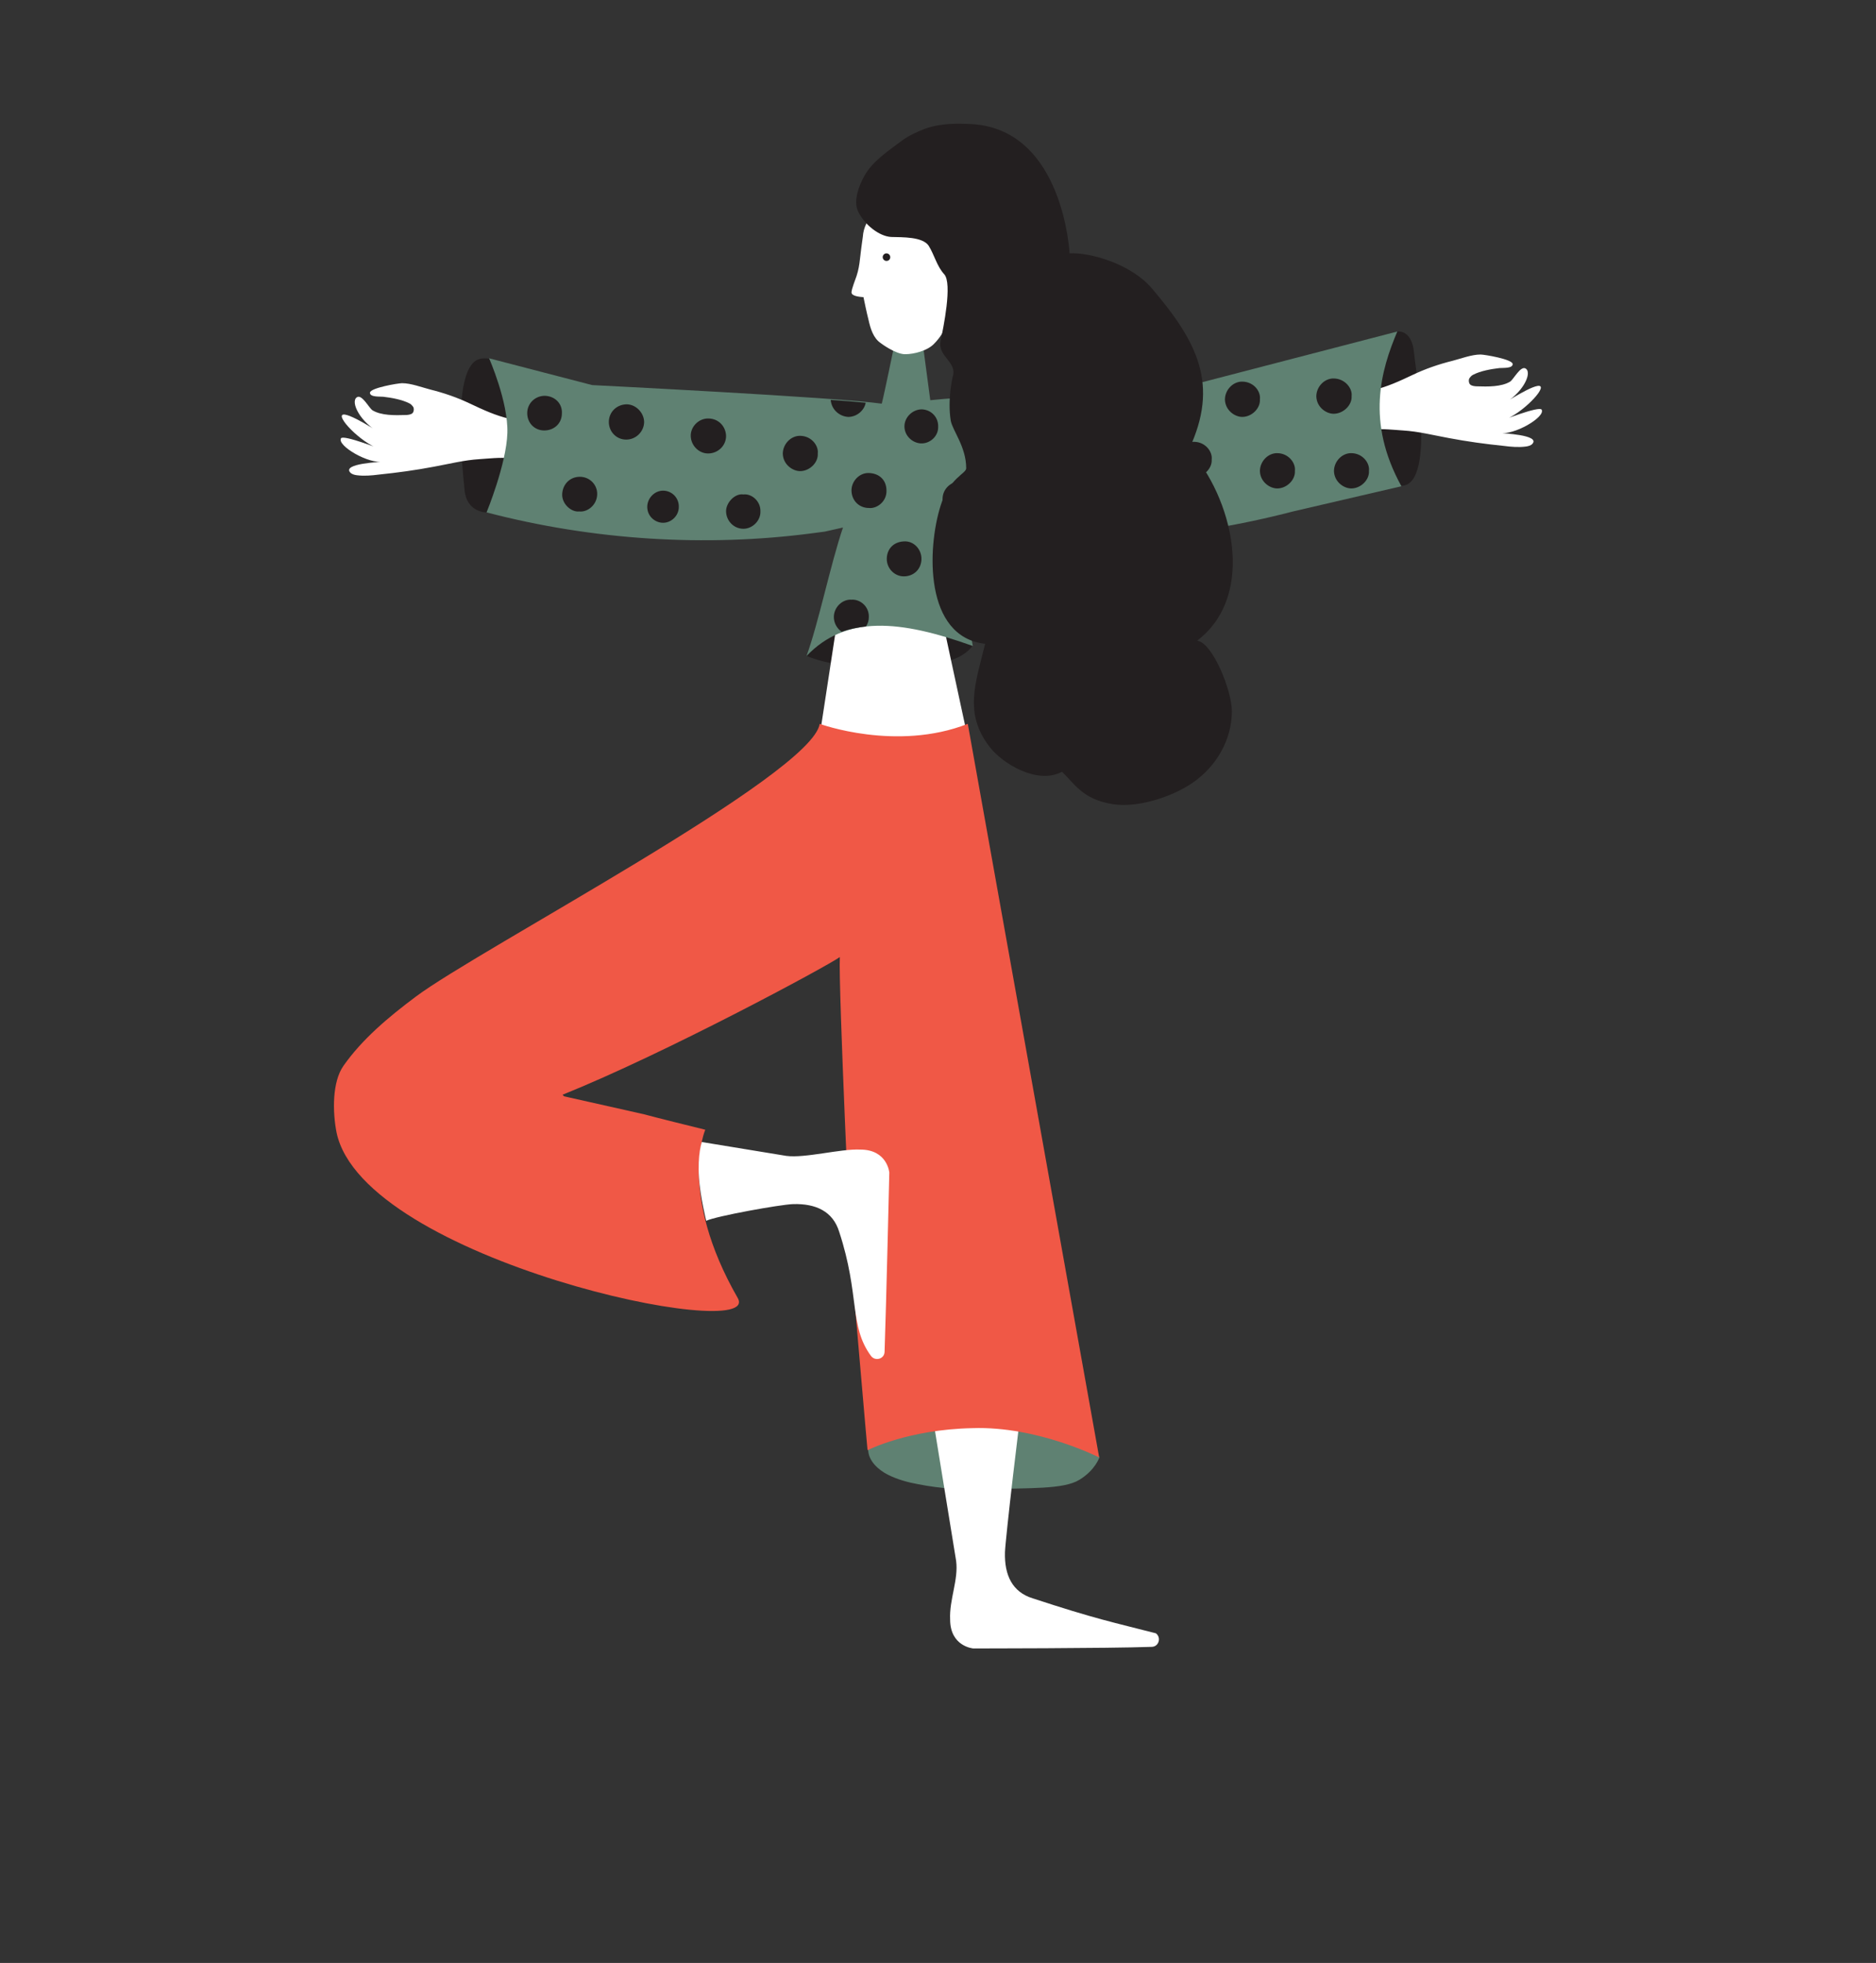
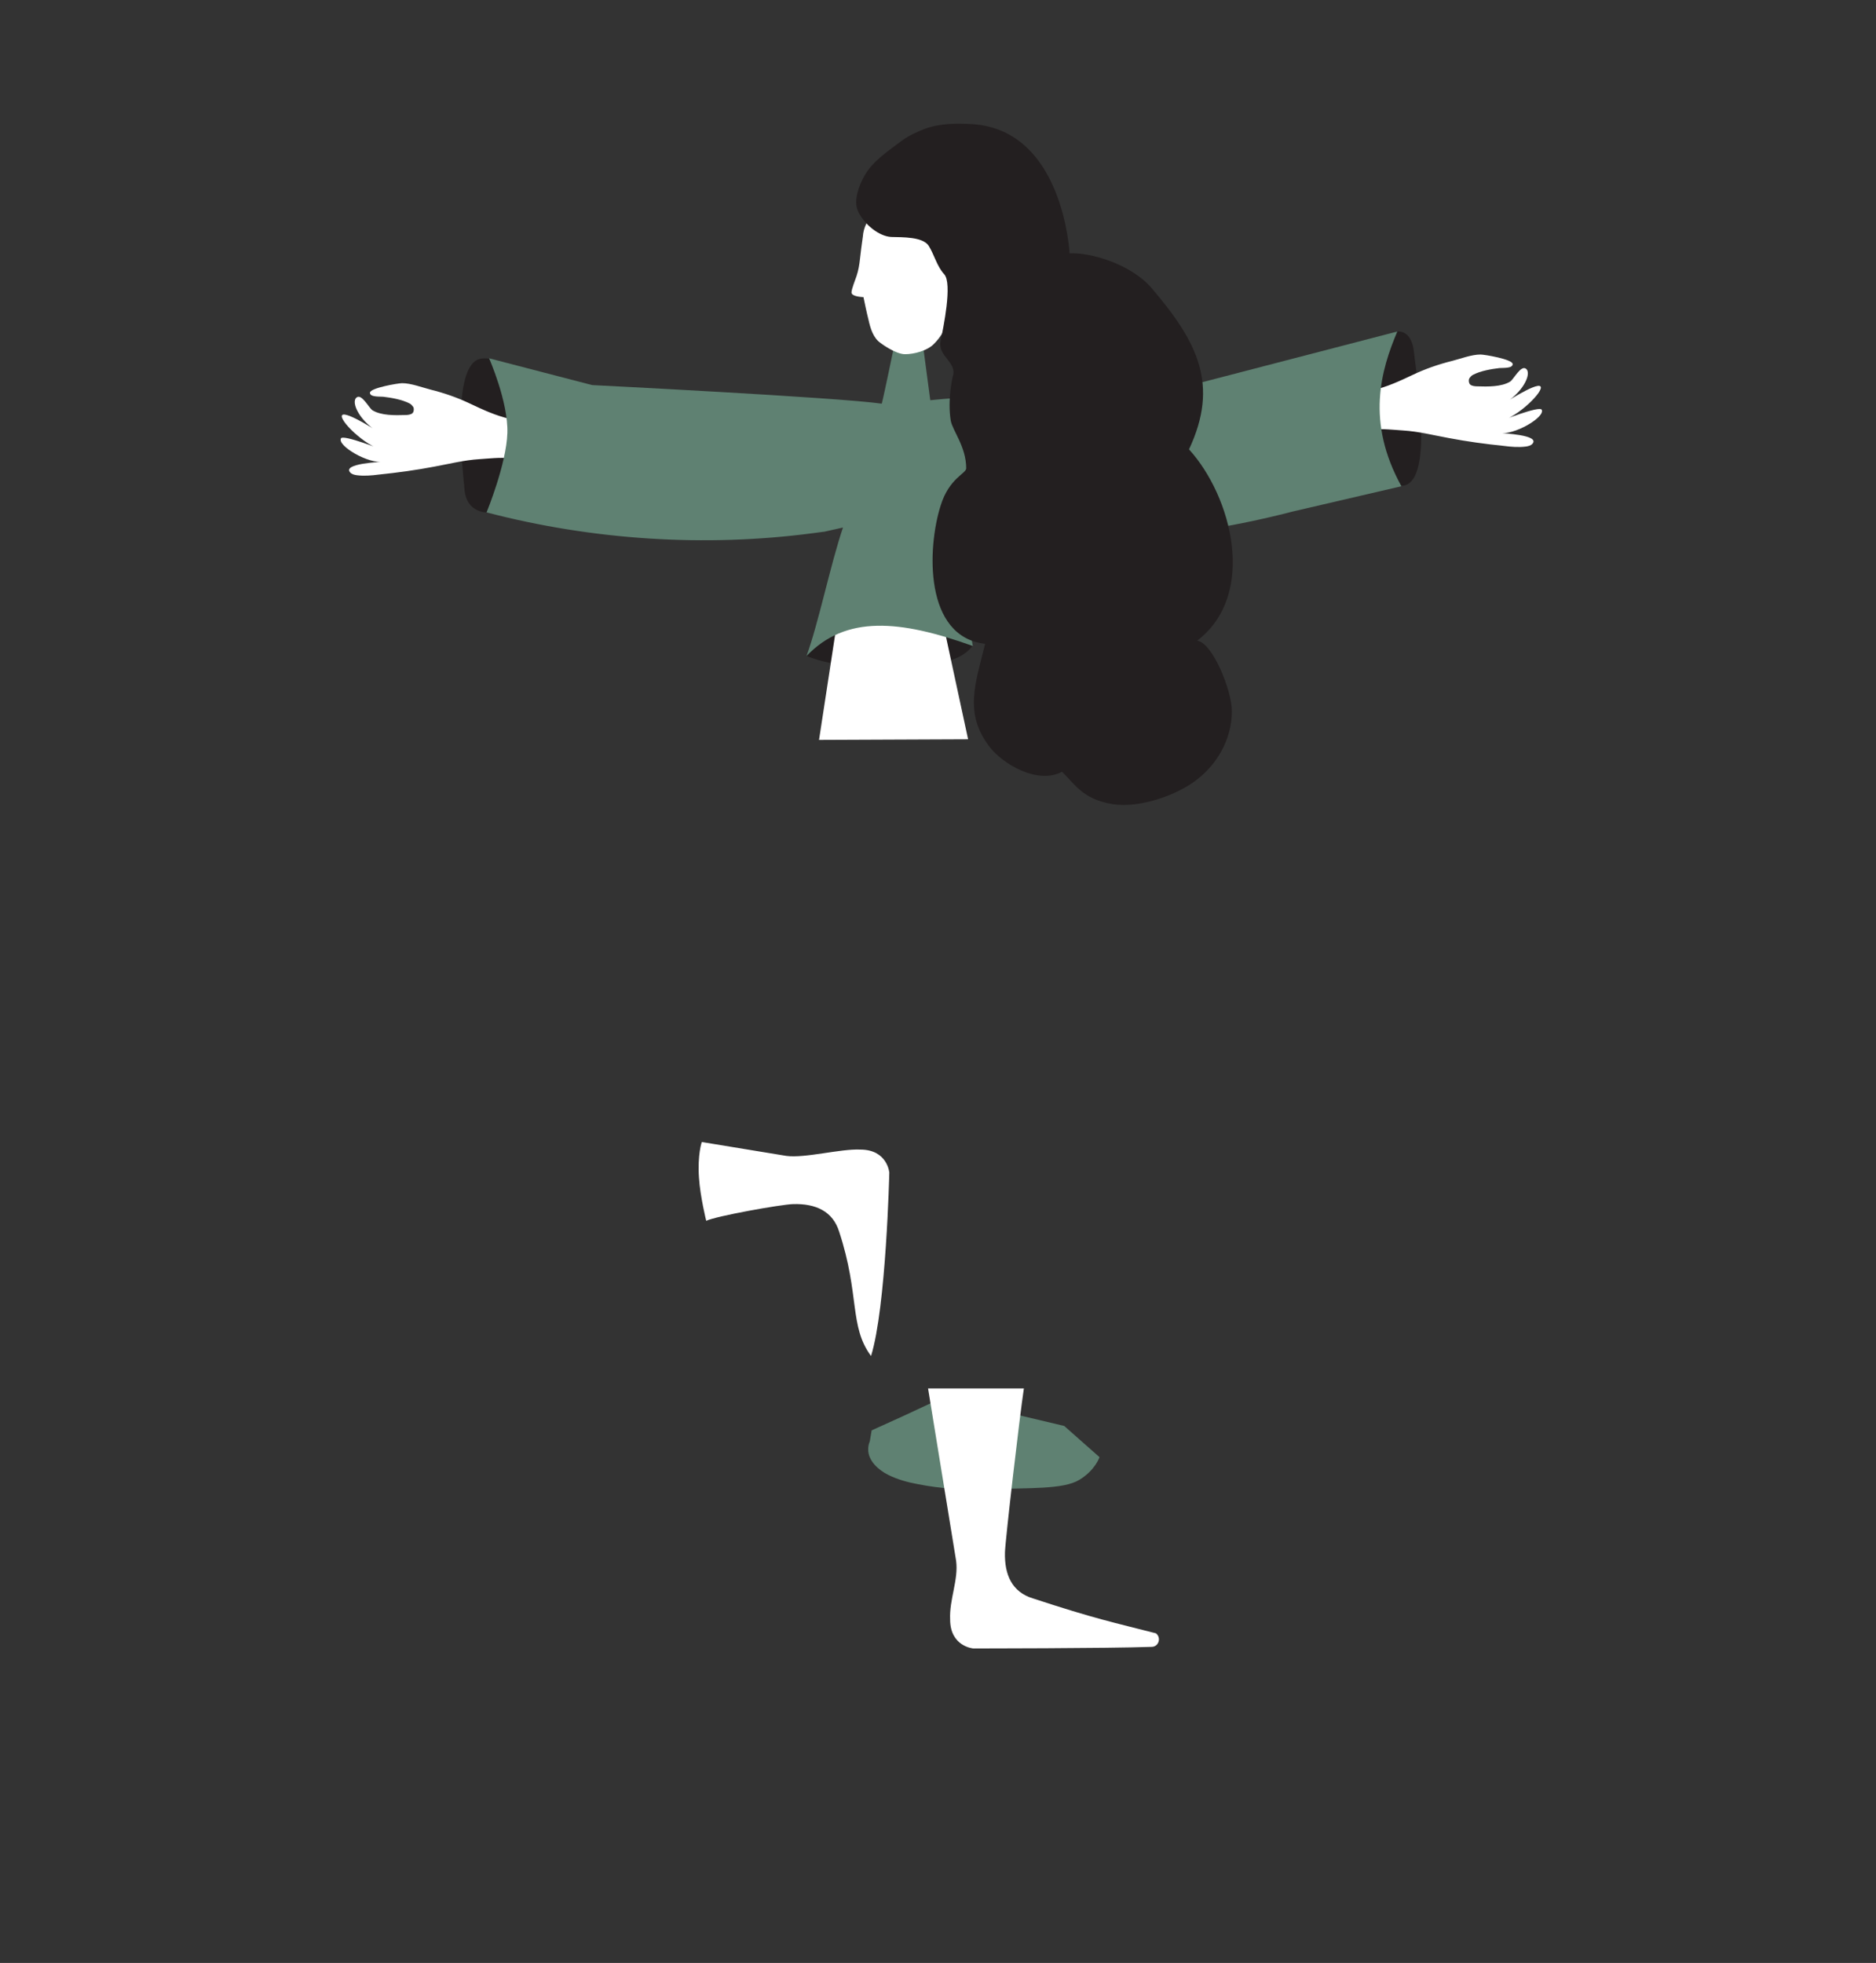
<svg xmlns="http://www.w3.org/2000/svg" version="1.1" id="Layer_1" x="0px" y="0px" viewBox="0 0 595.3 622.9" style="enable-background:new 0 0 595.3 622.9;" xml:space="preserve">
  <rect x="0" y="0" width="595.3" height="622.9" fill="#333333" stroke="none" />
  <style type="text/css">
	.st0{fill:#231F20;}
	.st1{fill:#5F8172;}
	.st2{fill:#FFFFFF;}
	.st3{fill:#F05846;}
</style>
  <path class="st0" d="M255.9,208.1c0,0,7.7,3.9,25.5,3.9c9.2,0,16.5-1,21.2-2.8c4.4-1.6,6.1-4.4,6.1-4.4l-4.6-2.5l-5.9-3.2l-21.3-4  l-19.4,9.6L255.9,208.1z" />
  <path class="st0" d="M443.4,105.2c0,0,4.6-0.8,5.3,6.7c0.4,4.7,6.7,40.8-3.4,42.2c-10.1,1.4-15.4-12.5-15.4-12.5l-2.8-17.8l4.7-12  l7.6-4.9L443.4,105.2z" />
  <path class="st1" d="M275.5,460c0,3.6,3.3,6.5,6.3,8s6.3,2.4,9.6,3c7.2,1.4,14.6,1.9,22,1.6c13.2-0.5,24,0.1,29.1-3s6.4-7.2,6.4-7.2  l-11.2-9.9l-38.3-9.1l-13.1,6.1l-9.7,4.4c-0.2,1.2-0.4,2.4-0.6,3.5C275.6,458.3,275.5,459.2,275.5,460" />
  <path class="st2" d="M308.8,523.1c0,0-7.3-0.6-7.3-9.2c-0.3-6.3,2.7-12.6,1.9-18.6l-8.9-54.7h30.4c-1.3,8.5-5.9,48.1-6,52  c-0.2,7.2,2.3,12.6,8.8,14.6c20.1,6.6,25.5,7.6,39.1,11.1c1.8,1.4,0.9,4.3-1.4,4.3C351.4,523.1,308.8,523.1,308.8,523.1" />
  <path class="st0" d="M154.6,162.6c0,0-6.5,0.3-7.2-7.2c-0.4-4.7-4.7-40.2,5.3-41.6c10.1-1.4,14.2,14.8,14.2,14.8l4,15.5l-4.7,12  l-7.6,4.9L154.6,162.6z" />
  <path class="st2" d="M161.7,132.9c-4.4-1-8.5-2.9-12.5-4.8c-4.2-2-8.3-3.4-12.7-4.5c-2.7-0.7-6.1-2-8.9-2c-1.3,0-10.1,1.5-10.2,3  s3.3,1.2,4.2,1.3c2.6,0.3,6,0.9,8.3,2.1c0.5,0.2,0.9,0.7,1.2,1.1s0.3,1.5-0.2,2s-1.6,0.6-2.3,0.6c-3.2,0.1-7.6,0.2-10.4-1.5  c-1.1-0.7-3.4-5.3-5-4.1c-2.1,1.5,1.2,8.1,7.6,11.4c0,0-10.8-7.1-12.2-5.8c-1.4,1.3,7.2,9.9,12.9,11.1c0,0-12.6-5-13.3-3.7  c-1.3,2.3,8.8,8.3,13.6,7.4c-1.3,0.1-13.1,0.6-10.7,3.4c0.5,0.6,1.4,0.8,2.1,0.9c2.3,0.3,4.7,0.1,7-0.2c5.9-0.6,11.7-1.4,17.5-2.5  c4.9-0.9,9.6-2.1,14.5-2.4c3.1-0.2,6.3-0.6,9.4-0.3" />
  <polygon class="st2" points="265.3,199.5 259.9,234.8 307.2,234.6 298.9,196.1 " />
  <path class="st2" d="M435.7,123.8c4.4-1,8.5-2.9,12.5-4.8c4.2-2,8.3-3.4,12.7-4.5c2.7-0.7,6.1-2,8.9-2c1.3,0,10.1,1.5,10.2,3  s-3.3,1.2-4.2,1.3c-2.6,0.3-6,0.9-8.3,2.1c-0.5,0.2-0.9,0.7-1.2,1.1c-0.3,0.4-0.3,1.5,0.2,2s1.6,0.6,2.3,0.6  c3.2,0.1,7.6,0.2,10.4-1.5c1.1-0.7,3.4-5.3,5-4.1c2.1,1.5-1.2,8.1-7.6,11.4c0,0,10.8-7.1,12.2-5.8c1.4,1.3-7.2,9.9-12.9,11.1  c0,0,12.6-5,13.3-3.7c1.3,2.3-8.8,8.3-13.6,7.4c1.3,0.1,13.1,0.6,10.7,3.4c-0.5,0.6-1.4,0.8-2.1,0.9c-2.3,0.3-4.7,0.1-7-0.2  c-5.9-0.6-11.7-1.4-17.5-2.5c-4.9-0.9-9.6-2.1-14.5-2.4c-3.1-0.2-6.3-0.6-9.4-0.3" />
-   <path class="st3" d="M348.8,462.5l-41.7-232.8c-22.7,8.9-47,0-47,0c-2.3,16.1-108.1,71.5-128.2,86.6c-8.7,6.5-17,13.5-22.9,21.9  c-3.6,5.1-3.5,14.6-2.2,21.2c8.5,40.5,135.7,67.3,127.3,52.5c-19.1-33.3-10.3-53.4-10.3-53.4c-33.7-8.3-3.1-1.2-44.8-10.6l-0.5-0.5  c32.6-13.1,84-40.8,88-43.7c-0.5,9.1,3.6,96.9,3.6,96.9c5.3,61.5,5.2,59.6,5.2,59.6s12.8-6.6,33.3-7  C329.2,452.5,348.8,462.5,348.8,462.5" />
-   <path class="st2" d="M282.2,372.1c0,0-0.6-7.3-9.2-7.3c-6.3-0.3-17.5,2.8-23.5,2l-26.8-4.4c0,0-1.4,3.9-0.9,11.3  c0.4,6.1,2.3,13.7,2.3,13.7c3.1-1.5,23.7-5.2,27.6-5.3c7.2-0.2,12.6,2.3,14.6,8.8c6.6,20.1,3.1,29.9,10.1,39.4  c1.4,1.8,4.3,0.9,4.3-1.4C281.2,414.9,282.2,372.1,282.2,372.1" />
+   <path class="st2" d="M282.2,372.1c0,0-0.6-7.3-9.2-7.3c-6.3-0.3-17.5,2.8-23.5,2l-26.8-4.4c0,0-1.4,3.9-0.9,11.3  c0.4,6.1,2.3,13.7,2.3,13.7c3.1-1.5,23.7-5.2,27.6-5.3c7.2-0.2,12.6,2.3,14.6,8.8c6.6,20.1,3.1,29.9,10.1,39.4  C281.2,414.9,282.2,372.1,282.2,372.1" />
  <path class="st1" d="M443.4,105.2l-65.8,17.1l-30.9,3.6c-6.4,0.3-12.8,0.4-19.2,0.1c-10.8-0.4-21.6-0.1-32.3,1l-2.3-17.3l-9.3,0.7  c0,0-3.1,15.1-3.8,17.7c-13.8-2-91.9-5.9-91.9-5.9l-32.7-8.5c0,0,6.1,13.8,5.8,23.7c-0.3,9.9-6.6,25.2-6.6,25.2  c33.7,8.8,69.4,11.1,103.5,6.6c1.3-0.2,2.5-0.3,3.8-0.5l5.8-1.3c-3.9,11.4-7.9,30.9-11.6,40.8c12.5-13.1,29.7-11.5,52.8-3.2  c0,0-5-27.2-6.7-36.7l1.9,0.4c1.3,0.2,2.5,0.4,3.8,0.5c34,4.5,68.8,1.9,102.6-6.9l34.4-8C433.4,133.8,438.2,117.5,443.4,105.2" />
-   <path class="st0" d="M270.2,190.3c-2.9-0.2-5.6,2.4-5.6,5.5c0,1.8,0.9,3.6,2.5,4.7c2.4-0.9,5-1.4,7.7-1.7c0.6-0.9,0.9-1.9,0.9-3  C275.8,192.4,272.9,190.1,270.2,190.3 M405.4,143.8c-3-0.1-5.6,2.6-5.6,5.7c0.1,3.4,3.1,5.5,5.5,5.5c3,0,5.8-2.7,5.6-5.6  C411.2,147,409,143.9,405.4,143.8 M254,138.3c-3-0.1-5.6,2.6-5.6,5.7c0.1,3.4,3.1,5.5,5.5,5.5c3,0,5.8-2.7,5.6-5.6  C259.8,141.5,257.6,138.4,254,138.3 M269.2,132.3c2.7,0,5.1-2.1,5.5-4.5c-2.9-0.3-6.7-0.6-11.1-0.9  C263.9,130.3,266.7,132.2,269.2,132.3 M360.8,160.7c-3-0.1-5.6,2.6-5.6,5.6c0.1,2.1,1.2,3.7,2.6,4.6c2.2-0.1,4.4-0.3,6.7-0.5  c1.2-1.1,2-2.6,1.8-4.1C366.6,163.8,364.4,160.7,360.8,160.7 M428.9,143.8c-3-0.1-5.6,2.6-5.6,5.7c0.1,3.4,3.1,5.5,5.5,5.5  c3,0,5.8-2.7,5.6-5.6C434.7,147,432.5,143.9,428.9,143.8 M379,140.2c-3-0.1-5.6,2.6-5.6,5.7c0.1,3.4,3.1,5.5,5.5,5.5  c3,0,5.8-2.7,5.6-5.6C384.8,143.4,382.6,140.3,379,140.2 M349.6,135.3c-3-0.1-5.6,2.6-5.6,5.7c0.1,3.4,3.1,5.5,5.5,5.5  c3,0,5.8-2.7,5.6-5.6C355.5,138.5,353.2,135.4,349.6,135.3 M394.3,121.1c-3-0.1-5.6,2.6-5.6,5.7c0.1,3.4,3.1,5.5,5.5,5.5  c3,0,5.8-2.7,5.6-5.6C400.1,124.2,397.9,121.2,394.3,121.1 M428.9,125.7c0.3-2.4-2-5.5-5.6-5.6c-3-0.1-5.6,2.6-5.6,5.7  c0.1,3.4,3.1,5.5,5.5,5.5C426.3,131.3,429.1,128.5,428.9,125.7 M235.9,156.9c-2.7-0.4-5.5,2.6-5.5,5.3c0,3,2.4,5.6,5.5,5.6  c2.9,0,5.5-2.6,5.4-5.5C241.4,159,238.5,156.6,235.9,156.9 M327.1,138.3c0-3.1-2.5-5.6-5.6-5.6s-5.6,2.6-5.6,5.6s2.7,5.6,5.6,5.6  C324.5,143.9,327.1,141.3,327.1,138.3 M292.5,129.9c-2.9,0-5.5,2.5-5.5,5.4s2.4,5.2,5.1,5.4c2.9,0.2,5.7-2.2,5.6-5.3  C297.8,132.4,295.5,130,292.5,129.9 M327.2,155.7c-3,0-5.5,2.3-5.6,5.1c-0.2,3,2.1,6,5.5,5.9c3.1,0,5.6-2.3,5.6-5.5  S330.2,155.7,327.2,155.7 M287.4,171.8c-3.5-0.1-5.9,2.1-6,5.4c-0.1,3.1,2.4,5.7,5.4,5.7c3.1,0,5.5-2.2,5.6-5.4  C292.5,174.5,290.2,171.9,287.4,171.8 M304.6,152.8c-3,0-5.5,2.5-5.5,5.5c-0.3,3.2,2.9,5.7,5.4,5.7c2.6,0,5.7-2.3,5.6-5.6  C310,155.2,307.6,152.8,304.6,152.8 M198.8,128.3c-3.3,0.1-5.6,2.6-5.6,5.6c0,3.1,2.4,5.6,5.5,5.6s5.6-2.5,5.7-5.5  C204.4,131,201.8,128.3,198.8,128.3 M184,151.3c-3.1,0-5.4,2.3-5.6,5.4c-0.2,3.2,2.9,5.9,5.4,5.6c2.6,0.3,5.6-2,5.7-5.4  C189.6,153.8,187.1,151.3,184,151.3 M210.4,155.7c-2.6,0-4.8,2.2-5,4.8c-0.2,3.3,2.5,5.4,5,5.4c2.7,0,5-2.3,5-5  C215.5,158,213.2,155.7,210.4,155.7 M224.9,132.8c-3-0.1-5.5,2.3-5.7,5.1c-0.2,3.1,2.3,6,5.5,6c3,0,5.6-2.3,5.7-5.4  C230.4,135.5,228.2,132.9,224.9,132.8 M275.7,150.1c-3-0.1-5.5,2.6-5.5,5.5c0,3.2,2.4,5.6,5.5,5.6c2.5,0.3,5.7-2,5.6-5.5  C281.3,152.3,279,150.2,275.7,150.1 M172.9,125.6c-3.1,0-5.6,2.4-5.6,5.5c0,3.1,2.3,5.5,5.4,5.5c3.2,0,5.6-2.3,5.6-5.4  C178.5,128.1,176.1,125.7,172.9,125.6" />
  <path class="st2" d="M271.8,87.6c0.6-1.8,0.9-3.6,1.1-5.5c0.2-2,0.6-4.8,0.9-7c0.4-5.9,5.4-10.5,11.3-10.3l7.8,0.2  c6.1,0.2,10.9,5.3,10.7,11.4c0,0.9-0.1,1.7-0.1,2.6c-0.1,3.9-0.2,7.8-0.4,11.7c-0.1,2-1,9.4-2.4,11.9c-1.1,2.1-2,4.2-4.4,6.6  c-2.1,2.1-6.2,3.2-9.1,3.2c-3,0-7.6-3.4-7.7-3.5c-2.4-1.6-3.3-4.7-3.9-7.4c-0.7-2.8-1-4.4-1.6-7.2c-1.2-0.1-3.9-0.3-3.8-1.6  C270.3,91.5,271.4,88.8,271.8,87.6" />
-   <path class="st0" d="M280.1,81.6c0,0.6,0.5,1.2,1.2,1.2s1.2-0.5,1.2-1.2c0-0.6-0.5-1.2-1.2-1.2S280.1,81,280.1,81.6" />
  <path class="st0" d="M302.3,119.6c1.6-4.8-4.9-6.4-3.8-11.5c0.8-3.9,3.8-18.2,1.1-21.1c-2.3-2.5-3.1-6.1-4.9-9  c-1.9-2.9-8.3-2.7-11.9-2.8c-3.8-0.2-8.5-3.9-10.5-8.1c-1.6-3.4,0.3-8.3,2-11.3c2.6-4.7,7.6-7.9,11.8-11.1c2.1-1.6,5-2.9,7.3-3.8  c5-1.8,10.1-1.8,15.3-1.5c28.8,2,30.7,41,30.7,41c6.3-0.4,19.5,3.3,26.1,11.1c14.6,17.1,21.4,30.6,11.8,51.1  c13.5,14.8,21.8,46,2.6,60.7c4.9,0.7,11,15.8,11,22.4c0,8.9-4.8,17.5-12.6,22.8c-6.5,4.4-17.2,7.9-25.1,6.7  c-9.7-1.5-12.3-6.6-16.2-10.3c-7.8,4.2-18.9-2.6-22.9-7.8c-8.3-10.7-4.6-20.1-1.5-32.8c-19.4-2.2-18.4-30.4-14.1-43.9  c2.7-8.7,8.1-10.1,8.1-11.8c0-6.8-4.3-11.9-4.9-15.1C300.6,126.8,302.3,119.6,302.3,119.6" />
</svg>